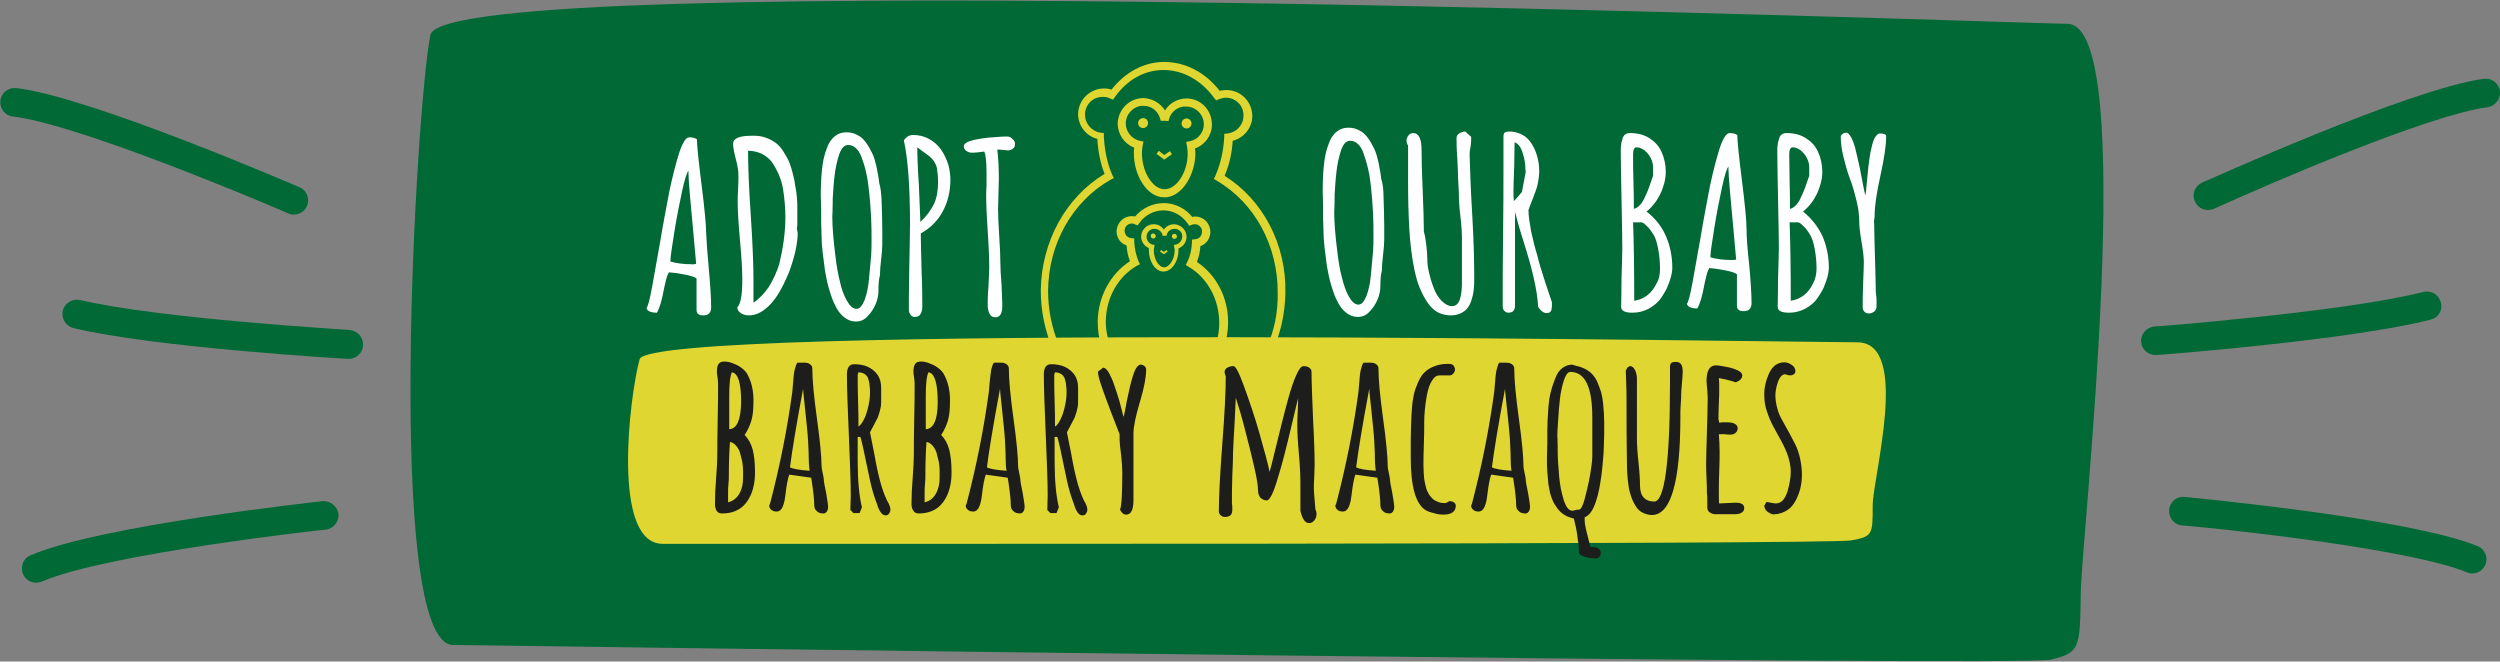
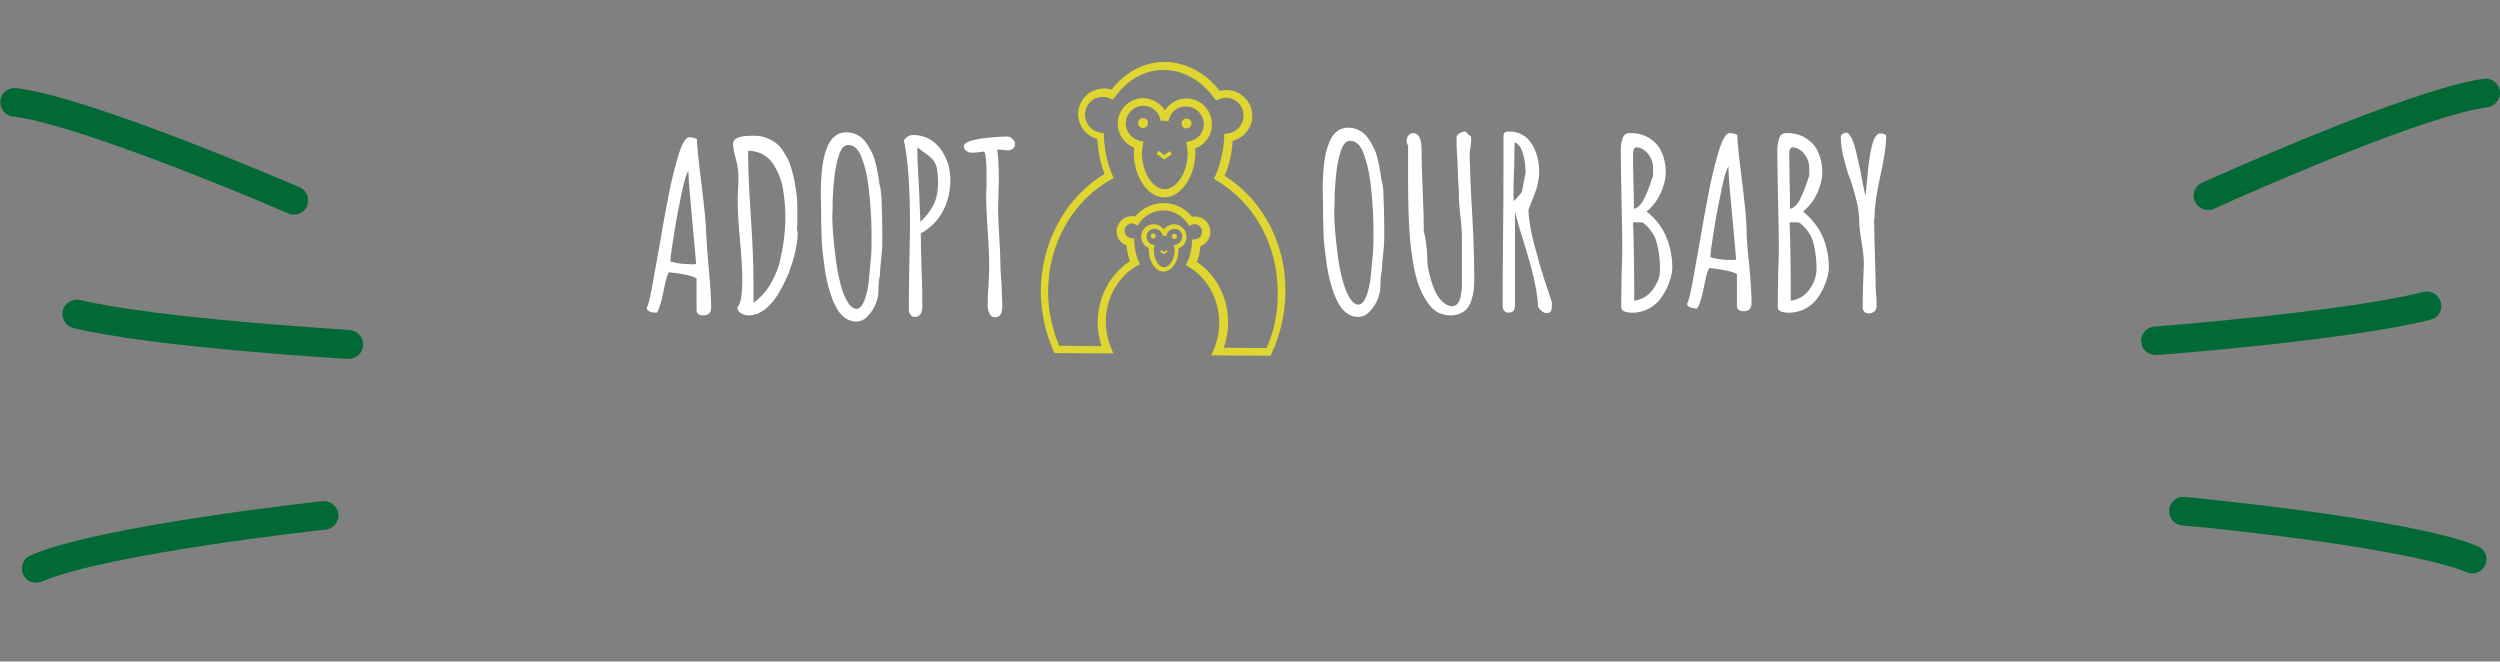
<svg xmlns="http://www.w3.org/2000/svg" version="1.1" id="Layer_1" x="0px" y="0px" viewBox="0 0 650 172" style="enable-background:new 0 0 650 172;" xml:space="preserve">
  <rect x="0" y="0" width="650" height="172" fill="#808080" stroke="none" />
  <style type="text/css">
	.st0{fill:#006935;}
	.st1{fill:#DFD632;}
	.st2{fill:#1D1D1B;}
	.st3{fill:#FFFFFF;}
</style>
  <g>
    <path id="lines_right" class="st0" d="M632,83.1c-21.1,5.4-70.8,9.2-71.3,9.2c-0.1,0-0.2,0-0.3,0c-1.9,0-3.6-1.5-3.7-3.4   c-0.2-2,1.4-3.8,3.4-4c0.5,0,49.6-3.8,70-9c2-0.5,4,0.7,4.5,2.7C635.2,80.6,634,82.6,632,83.1z M644.2,142   c-18-7.4-75.6-12.7-76.2-12.8c-2.1-0.2-3.9,1.3-4,3.4c-0.2,2,1.3,3.9,3.4,4c15.8,1.4,59.9,6.4,74,12.2c0.5,0.2,0.9,0.3,1.4,0.3   c1.5,0,2.8-0.9,3.4-2.3C647,145,646.1,142.8,644.2,142z M650,23.7c-0.3-2-2.1-3.5-4.2-3.2c-19.2,2.5-72.7,26.8-73.3,27   c-1.9,0.9-2.7,3.1-1.8,4.9c0.6,1.4,2,2.2,3.4,2.2c0.5,0,1-0.1,1.5-0.3c14.7-6.7,56.1-24.5,71.1-26.4   C648.8,27.6,650.2,25.7,650,23.7z" />
    <path id="lines_left" class="st0" d="M94.4,89.8c-0.1,2-1.8,3.5-3.7,3.5c-0.1,0-0.1,0-0.2,0c-0.5,0-50.2-2.9-71.4-8   c-2-0.5-3.2-2.5-2.8-4.5c0.5-2,2.5-3.2,4.5-2.8c20.6,4.9,69.6,7.7,70.1,7.8C93,86,94.5,87.7,94.4,89.8z M83.8,130.3   c-0.6,0.1-58,6.3-75.9,14.1c-1.9,0.8-2.7,3-1.9,4.9c0.6,1.4,2,2.2,3.4,2.2c0.5,0,1-0.1,1.5-0.3c16.6-7.2,73.2-13.5,73.8-13.5   c2-0.2,3.5-2.1,3.3-4.1C87.7,131.6,85.8,130.1,83.8,130.3z M76.4,55.8c1.4,0,2.8-0.8,3.4-2.2c0.8-1.9,0-4.1-1.9-4.9   c-0.5-0.2-54.5-23.6-73.7-25.8c-2-0.2-3.9,1.2-4.1,3.3c-0.2,2,1.2,3.9,3.3,4.1c15,1.7,56.8,18.8,71.6,25.2   C75.4,55.7,75.9,55.8,76.4,55.8z" />
-     <path id="dark_green_box" class="st0" d="M111.9,9.1c-3.7,18.4-12,158.3,5.9,158.6c18,0.2,408,5.7,415.5,3.8   c7.5-1.9,7.5-2.8,7.7-17.4c0.2-14.6,15.2-147.6-3.4-147.9C518.9,5.9,115.5-9,111.9,9.1" />
    <path id="monkeys" class="st1" d="M318.4,45.7c1.2-2.8,1.9-5.8,2.1-9.1c2.9-0.7,5.1-3.4,5.1-6.4c0-3.7-2.9-6.7-6.6-6.8   c-0.6,0-1.3,0.1-1.9,0.2c-3.7-4.8-9-7.5-14.4-7.5c-5.3,0-10.2,2.7-13.7,7.2c-0.6-0.2-1.2-0.3-1.9-0.3c-3.7,0-6.7,2.9-6.8,6.6   c0,3.1,2.1,5.8,5,6.5c0.2,3.3,0.8,6.4,1.9,9.1c-10.1,6.1-16.4,17.6-16.6,30.2c0,5.5,1.1,10.8,3.3,15.8l0.3,0.6l15.3,0.1l-0.6-1.4   c-0.9-2.2-1.4-4.6-1.4-7c0.1-6.1,3.2-11.6,8.1-14.4l0.8-0.4l-0.4-0.8c-0.6-1.5-1-3.1-1.1-5l0-0.9l-0.8-0.1c-1-0.1-1.7-0.9-1.7-1.9   c0-1.1,0.9-1.9,1.9-1.9c0.3,0,0.5,0.1,0.7,0.2l0.8,0.3l0.5-0.7c1.4-2,3.8-3.2,6.2-3.2c2.5,0,4.8,1.3,6.2,3.3l0.5,0.7l0.8-0.3   c0.2-0.1,0.5-0.1,0.7-0.1c0.5,0,1,0.2,1.3,0.6c0.4,0.4,0.6,0.8,0.5,1.4c0,1-0.7,1.8-1.7,1.9l-0.9,0.1l0,0.9   c-0.1,1.8-0.5,3.5-1.2,4.9l-0.4,0.8l0.8,0.5c4.9,2.9,7.9,8.5,7.9,14.6c0,2.5-0.5,4.8-1.5,7l-0.6,1.4l15.4,0.1l0.3-0.6   c2.3-4.9,3.5-10.2,3.6-15.7C334.5,63.6,328.4,52,318.4,45.7z M329.3,90.5l-11.1-0.1c0.7-2,1.1-4.2,1.1-6.4c0.1-6.5-3-12.5-8.1-15.9   c0.5-1.3,0.8-2.6,0.9-4.1c1.5-0.5,2.6-2,2.6-3.7c0-1-0.4-2-1.1-2.8c-0.7-0.7-1.7-1.2-2.8-1.2c-0.3,0-0.5,0-0.8,0.1   c-1.8-2.2-4.5-3.6-7.4-3.6c-2.9,0-5.6,1.3-7.5,3.5c-0.2-0.1-0.5-0.1-0.8-0.1c-2.2,0-3.9,1.7-4,3.9c0,1.7,1,3.2,2.6,3.7   c0.1,1.5,0.4,2.9,0.9,4.1c-5.1,3.3-8.3,9.2-8.4,15.7c0,2.2,0.3,4.4,1,6.4l-11-0.1c-1.9-4.5-2.9-9.3-2.9-14.3   c0.1-12.3,6.4-23.3,16.3-28.9l0.8-0.4l-0.4-0.8c-1.3-3-2-6.3-2.2-10l0-0.9l-0.8-0.1c-2.3-0.3-4.1-2.3-4.1-4.7   c0-2.6,2.1-4.7,4.7-4.6c0.6,0,1.3,0.1,1.8,0.4l0.8,0.3l0.5-0.7c3.2-4.5,7.7-7,12.6-7c5,0,9.8,2.6,13.2,7.3l0.5,0.6l0.7-0.3   c0.6-0.2,1.2-0.4,1.8-0.4c2.6,0,4.7,2.1,4.6,4.7c0,2.4-1.8,4.3-4.1,4.6l-0.9,0.1l0,0.9c-0.2,3.7-1,7-2.3,10l-0.4,0.8l0.8,0.5   c9.9,5.8,15.9,17,15.8,29.2C332.3,81.2,331.3,86,329.3,90.5z M308.5,25.6c-2.3,0-4.4,1.2-5.6,3.1c-1.2-1.9-3.3-3.1-5.6-3.2   c-3.6,0-6.6,2.9-6.7,6.6c0,2.8,1.7,5.3,4.3,6.3c-0.1,0.5-0.1,1-0.1,1.5c0,5.4,3.2,11.4,7.9,11.4c0.2,0,0.3,0,0.5,0   c4.4-0.4,7.5-6.1,7.6-11.2c0-0.5,0-1-0.1-1.5c2.6-0.9,4.4-3.4,4.4-6.2C315.1,28.6,312.2,25.6,308.5,25.6z M309.4,36.7l-1,0.2l0.2,1   c0.1,0.7,0.2,1.4,0.2,2c0,4.9-2.9,9.3-6,9.3c-3.1,0-5.9-4.5-5.9-9.4c0-0.7,0.1-1.4,0.2-2l0.2-1l-1-0.2c-2.1-0.5-3.6-2.4-3.6-4.5   c0-2.4,1.9-4.4,4.2-4.6c0.1,0,0.3,0,0.4,0c2,0,3.7,1.3,4.3,3.2l0.2,0.7l0.8,0c0.1,0,0.1,0,0.2,0c0.1,0,0.1,0,0.2,0l0.8,0.1l0.2-0.7   c0.6-1.9,2.4-3.2,4.4-3.1c2.5,0,4.6,2.1,4.6,4.6C313,34.4,311.5,36.3,309.4,36.7z M298.5,32c0,0.7-0.6,1.3-1.3,1.3   c-0.7,0-1.3-0.6-1.3-1.3c0-0.7,0.6-1.3,1.3-1.3C298,30.7,298.5,31.3,298.5,32z M309.8,32.1c0,0.7-0.6,1.3-1.3,1.3   c-0.7,0-1.3-0.6-1.3-1.3c0-0.7,0.6-1.3,1.3-1.3C309.2,30.8,309.8,31.4,309.8,32.1z M304.2,39.3l0.5,0.8l-2,1.4l-2-1.5l0.6-0.8   l1.4,1.1L304.2,39.3z M305.3,58.3c-1.1,0-2.1,0.5-2.7,1.4c-0.6-0.9-1.6-1.4-2.6-1.4c-0.9,0-1.7,0.3-2.3,0.9c-0.6,0.6-1,1.4-1,2.3   c0,1.3,0.8,2.5,2,3c0,0.2,0,0.4,0,0.6c0,2.6,1.5,5.5,3.8,5.5c0.1,0,0.2,0,0.2,0c2.2-0.2,3.7-2.9,3.7-5.4c0-0.2,0-0.4,0-0.6   c1.2-0.5,2.1-1.6,2.1-3C308.5,59.8,307.1,58.4,305.3,58.3z M305.7,63.6l-0.5,0.1l0.1,0.6c0.1,0.3,0.1,0.6,0.1,0.9   c0,2.2-1.4,4.3-2.7,4.3c-1.4,0-2.7-2.1-2.7-4.3c0-0.3,0-0.6,0.1-0.9l0.1-0.6l-0.5-0.1c-0.9-0.2-1.6-1.1-1.6-2   c0-0.6,0.2-1.1,0.6-1.5c0.3-0.3,0.8-0.6,1.3-0.6c0.1,0,0.1,0,0.2,0c0.9,0,1.7,0.6,2,1.4l0.1,0.4l0.4,0c0,0,0.1,0,0.1,0   c0,0,0.1,0,0.1,0l0.4,0l0.1-0.4c0.3-0.9,1.1-1.4,2-1.4c1.1,0,2.1,0.9,2,2.1C307.3,62.6,306.6,63.4,305.7,63.6z M300.5,61.4   c0,0.4-0.3,0.6-0.7,0.6c-0.4,0-0.6-0.3-0.6-0.7c0-0.4,0.3-0.6,0.7-0.6C300.2,60.8,300.5,61,300.5,61.4z M306,61.5   c0,0.4-0.3,0.6-0.7,0.6c-0.4,0-0.6-0.3-0.6-0.7c0-0.4,0.3-0.6,0.7-0.6C305.7,60.8,306,61.1,306,61.5z M303.3,65l0.3,0.4l-1,0.7   l-1-0.7l0.3-0.4l0.7,0.5L303.3,65z" />
-     <path id="light_green_box" class="st1" d="M166.3,93.4c-2.6,9.5-7.4,48,6,48c13.4,0,303.5,0.2,309-0.9c5.6-1,5.6-1.5,5.6-9   c0-7.5,9.9-42.5-4-42.5C469,89,168.8,84,166.3,93.4" />
-     <path id="barbary_macaques" class="st2" d="M461.3,133.8v-0.1c1.2,0,2.3-0.4,3.3-1c1-0.6,1.7-1.5,2.3-2.6c1.1-2.1,1.6-4.3,1.6-6.7   c0-1.5-0.2-2.9-0.5-4.3c-0.3-1.4-0.8-2.7-1.3-3.7c-0.8-1.6-1.9-3.6-3.3-6.1c-0.5-0.9-1-1.9-1.3-3.1c-0.3-1.1-0.5-2.3-0.5-3.4   c0-1,0.2-2.1,0.6-3.3c0.2-0.7,0.5-1.2,0.8-1.6c0.4-0.4,0.7-0.6,1.2-0.6c0.4,0.2,0.8,0.3,1.2,0.3c0.4,0,0.7-0.1,1-0.3   c0.3-0.2,0.4-0.5,0.4-0.8c0-0.6-0.3-1.2-0.9-1.6c-0.6-0.4-1.2-0.7-2-0.7c-0.9,0-1.7,0.3-2.4,0.8c-0.7,0.6-1.2,1.3-1.6,2.2   c-0.8,1.8-1.2,3.5-1.2,5.3c0,1.6,0.2,3.1,0.7,4.5c0.4,1.2,0.8,2.2,1.3,3.2c0.5,1,1.2,2.2,1.9,3.5l0.5,0.9c0.7,1.3,1.3,2.6,1.8,4   c0.4,1.4,0.7,2.7,0.7,4c0,1.5-0.3,3.2-0.8,5c-0.3,1-0.7,1.8-1.2,2.4c-0.5,0.6-1.2,0.9-1.9,0.9c-0.4,0-0.8-0.1-1.3-0.2   c-0.2,0-0.5-0.1-1.1-0.2l-0.6,1c0.1,0.6,0.3,1.1,0.8,1.5C460,133.4,460.6,133.7,461.3,133.8 M446.1,133.7h4.9   c0.7,0,1.3-0.1,1.8-0.4c0.5-0.3,0.7-0.7,0.7-1.2c0-0.9-0.7-1.4-2.2-1.4l-2.4,0.1l-1.9,0.1c-0.1,0-0.1-1.1-0.1-3.2   c0-0.9,0-2.6,0.1-5.2c0.1-2.1,0.1-3.8,0.1-5.2c0-1.4-0.1-2.9-0.2-4.4h1.5c0.5,0.1,1.1,0.1,1.6,0.1c0.5,0,1-0.2,1.3-0.5   c0.3-0.3,0.5-0.7,0.5-1.1c0-1-0.9-1.6-2.8-1.6c-0.4,0-0.8,0-1.1,0l-0.9,0.1l-0.2-0.9c0-0.7,0-2.1,0.1-4.1c0.1-1.6,0.1-3,0.1-4.1   c0-0.8,0-1.7-0.1-2.5c1.1,0.2,2.6,0.5,4.4,1.1c0.5-0.2,0.9-0.4,1.2-0.7c0.3-0.3,0.5-0.7,0.5-1.1c0-0.5-0.4-0.9-1.2-1.3   c-0.8-0.4-1.8-0.7-2.9-0.9c-1.1-0.2-2-0.4-2.8-0.4c-1.6,0-2.4,1.4-2.4,4.1c0,0.5,0.1,1.3,0.2,2.4c0.1,1.2,0.1,2,0.1,2.4   c0,2.1-0.1,4.9-0.2,8.4c-0.1,3.5-0.2,6.3-0.2,8.4c0,0.6,0,1.9,0.1,3.7c0.1,1.8,0.1,3.1,0.1,3.7l0.1,1.2c0,0.4,0,0.7,0,1.2v1.5   c0,0.5,0.2,0.9,0.6,1.2C445.1,133.6,445.6,133.7,446.1,133.7 M429.5,133.9c4.9,0,7.4-8.5,7.4-25.5c0-0.2,0-0.4,0-0.5   c0-0.1,0-0.3,0-0.5c0-0.4,0-1.2,0.1-2.4c0.1-1,0.1-1.8,0.1-2.4c0-0.7,0.1-1.7,0.2-2.9c0.1-1.2,0.2-2.2,0.2-2.9c0-0.4,0-0.9-0.1-1.3   c-0.1-0.4-0.2-0.7-0.5-1c-0.3-0.3-0.7-0.4-1.2-0.4c-0.6,0-1,0.1-1.2,0.3c-0.2,0.2-0.3,0.6-0.3,1c0,0.2,0,0.3,0,0.4v0.5v3.2   c0,20.6-1.4,30.9-4.1,30.9c-2.4,0-3.7-1.4-3.7-4.2c0-1.3-0.1-3.3-0.4-6.1c-0.3-2.7-0.4-4.7-0.4-6.1V98.4c0-0.8-0.2-1.6-0.5-2.2   c-0.4-0.7-0.8-1-1.2-1c-0.5,0-0.9,0.4-1.2,1.2l0.1,2.6c0.1,2.4,0.1,4.3,0.1,5.6c0,5.5,0,10.6,0.1,15.2c0,2.3,0.1,4.4,0.4,6.3   c0.1,1.1,0.4,2.1,0.7,3c0.3,0.9,0.7,1.7,1.2,2.5c0.4,0.7,1,1.3,1.8,1.7C427.7,133.6,428.6,133.9,429.5,133.9 M408.9,132.8   c-1,0-1.7-0.9-2.3-2.7c-0.6-1.9-1-3.9-1.2-6c-0.2-2.7-0.4-4.9-0.4-6.5c0-0.4,0-1,0-1.6c0-1.5-0.1-2.4-0.1-2.7   c0-0.9,0.1-2.1,0.2-3.7c0.1-2.2,0.3-4.2,0.5-6c0.2-1.8,0.6-3.4,1-4.7c0.5-1.4,1-2.2,1.7-2.2c3.8,0,5.7,3.9,5.7,11.8v10.1   c0,1-0.2,2.7-0.6,5c-0.4,2.3-0.9,4.3-1.4,6.2c-0.5,1.8-1,2.7-1.4,2.7C410,132.5,409.5,132.6,408.9,132.8 M414.8,145.2   c0.4,0,0.7-0.1,1-0.4c0.3-0.3,0.4-0.6,0.4-1c0-1.1-0.9-1.6-2.7-1.6c-0.2-0.7-0.4-1.5-0.6-2.4c-0.3-1.2-0.6-2.2-0.7-3   c-0.2-0.8-0.2-1.6-0.2-2.3c1.3-0.5,2.2-1.9,2.9-4c0.4-1.2,0.7-2.3,0.9-3.4c0.2-1.1,0.4-2.3,0.6-3.7c0.2-1.6,0.3-2.9,0.4-4   c0.1-1.1,0.2-2.3,0.2-3.5c0.1-1.8,0.1-3.7,0.1-5.5c0-1.9-0.1-3.7-0.3-5.6c-0.1-1-0.3-2-0.5-2.8c-0.3-0.9-0.6-1.8-1-2.7   c-0.8-1.8-2.1-3-3.9-3.7c-0.3-0.1-0.7-0.3-1.3-0.4c-0.7-0.2-1.1-0.3-1.3-0.4c-0.9,0-1.8,0.3-2.6,0.9c-0.8,0.6-1.4,1.5-1.8,2.6   c-0.5,1.2-0.9,2.4-1.2,3.6c-0.3,1.2-0.5,2.5-0.6,3.8c-0.2,2.5-0.3,4.7-0.3,6.3c0,1.2,0,2.3,0,3.4l-0.1,3.5c0,1.5,0,2.7,0.1,3.8   c0.1,1.1,0.2,2.2,0.3,3.3c0.2,1.2,0.4,2.2,0.7,3.1c0.3,0.9,0.7,1.8,1.3,2.6c1,1.6,2.5,2.7,4.6,3.1l0.3,1.3l0.3,1.3   c0.2,1,0.3,1.9,0.4,2.6c0,0.4,0.1,0.8,0.2,1.2c0.1,0.8,0.1,1.7,0.1,2.6C411.2,144.7,412.7,145.1,414.8,145.2L414.8,145.2z    M393,122.4c-2.8-0.2-4.4-0.5-5.1-0.9c0.5-4,1.6-10.8,3.4-20.4c0.1,1.7,0.4,3.7,0.6,6c0.3,3,0.6,5.5,0.7,7.5c0.1,2,0.2,3.9,0.2,5.7   C392.8,121.2,392.9,121.9,393,122.4 M396.8,133.5c0.6-0.2,1-0.8,1-1.6v-0.1c0-0.6-0.2-1.8-0.5-3.6c-0.4-1.9-0.6-3-0.6-3.4   c0-0.3-0.1-0.9-0.3-1.8c-0.2-0.9-0.3-1.5-0.3-1.8c0-2.5-0.4-6.6-1.2-12.4c-0.8-5.8-1.2-10.1-1.2-13c0-0.5-0.2-0.8-0.6-1.1   c-0.4-0.3-0.8-0.4-1.4-0.4h-1.9c-0.3,0.4-0.5,1.1-0.7,1.9c-0.2,0.9-0.3,2-0.4,3.4c-0.1,0.7-0.1,1.5-0.2,2.3   c-1.3,9.5-3.2,19.2-5.8,29.1l-0.1,0.2c-0.1,0.1-0.1,0.2-0.1,0.3c0,0.4,0.2,0.8,0.6,1.1c0.4,0.3,0.8,0.4,1.3,0.4   c0.5,0,0.9-0.2,1.2-0.6c0.5-0.6,0.9-1.8,1.1-3.7c0.3-2.5,0.6-4.2,1-5.3l5.7,0.8l0.2,1.2c0.4,2.7,0.6,4.7,0.6,5.9   c0,0.7,0.2,1.2,0.6,1.5C395.3,133.4,395.9,133.5,396.8,133.5 M375.3,133.8c2.1,0,3.2-0.8,3.2-2.3c0-0.4-0.2-0.7-0.5-0.9   c-0.3-0.2-0.7-0.3-1.2-0.3c-0.4,0.3-0.8,0.5-1.2,0.5c-0.7,0-1.4-0.1-1.9-0.4c-0.6-0.2-1-0.5-1.4-0.9c-0.4-0.4-0.7-0.8-1-1.4   c-0.3-0.5-0.5-1.1-0.6-1.6c-0.1-0.5-0.3-1.2-0.4-1.9c-0.1-1.1-0.2-2.3-0.2-3.6c0-1,0-2.8,0.1-5.6c0.1-2.2,0.1-4,0.1-5.5v-0.3   c0-1.8,0.2-4.1,0.7-6.9c0.3-1.5,0.7-2.8,1.3-3.7c0.6-1,1.2-1.4,2-1.4h2.7c0.3,0,0.6-0.2,0.9-0.5c0.2-0.3,0.4-0.6,0.4-1   c0-0.4-0.2-0.8-0.4-1.1c-0.3-0.3-0.7-0.4-1.3-0.4c-1.4,0-2.6,0.2-3.6,0.6c-1.1,0.4-2,1-2.6,1.6c-0.7,0.6-1.2,1.5-1.7,2.6   c-0.5,1.2-0.9,2.2-1.1,3.2c-0.2,1-0.4,2.2-0.5,3.7c-0.1,1.5-0.2,2.7-0.2,3.8c0,1-0.1,2.5-0.1,4.3v1.4c0,0.7,0,1.3,0,1.8v1.5   c0,7.4,1.3,11.9,3.8,13.5c0.5,0.3,1.2,0.6,2.2,0.8C373.6,133.7,374.5,133.8,375.3,133.8 M357.7,122.4c-2.8-0.2-4.4-0.5-5.1-0.9   c0.5-4,1.6-10.8,3.4-20.4c0.1,1.7,0.4,3.7,0.6,6c0.3,3,0.6,5.5,0.7,7.5c0.1,2,0.2,3.9,0.2,5.7C357.6,121.2,357.6,121.9,357.7,122.4    M361.5,133.5c0.6-0.2,1-0.8,1-1.6v-0.1c0-0.6-0.2-1.8-0.5-3.6c-0.4-1.9-0.6-3-0.6-3.4c0-0.3-0.1-0.9-0.3-1.8   c-0.2-0.9-0.3-1.5-0.3-1.8c0-2.5-0.4-6.6-1.2-12.4c-0.8-5.8-1.2-10.1-1.2-13c0-0.5-0.2-0.8-0.6-1.1c-0.4-0.3-0.8-0.4-1.4-0.4h-1.9   c-0.3,0.4-0.5,1.1-0.7,1.9s-0.3,2-0.4,3.4c-0.1,0.7-0.1,1.5-0.2,2.3c-1.3,9.5-3.2,19.2-5.8,29.1l-0.1,0.2c-0.1,0.1-0.1,0.2-0.1,0.3   c0,0.4,0.2,0.8,0.6,1.1c0.4,0.3,0.8,0.4,1.3,0.4s0.9-0.2,1.2-0.6c0.5-0.6,0.9-1.8,1.1-3.7c0.3-2.5,0.6-4.2,1-5.3l5.7,0.8l0.2,1.2   c0.4,2.7,0.6,4.7,0.6,5.9c0,0.7,0.2,1.2,0.6,1.5C360,133.4,360.6,133.5,361.5,133.5 M340.4,136c0.6,0,1-0.3,1.4-0.8   c0.4-0.5,0.5-1.1,0.5-1.7c0-0.3-0.1-0.7-0.3-1.1l-0.1-1.2c-0.2-2.4-0.3-3.7-0.3-4.1v0c0-0.7,0-1.7,0.1-3l0.1-3   c0-2.7-0.1-6.7-0.4-12c-0.2-5.3-0.4-9.4-0.4-12.4c0-0.5-0.2-0.8-0.6-1.1c-0.4-0.3-0.9-0.4-1.5-0.4c-0.6,0-1.2,0.8-1.9,2.4   c-0.7,1.6-1.4,3.6-2.1,6.2c-1.1,4-2.3,8.9-3.7,14.6c-0.5,2.2-0.9,3.6-1.1,4.3c-0.4-2-1.3-5.3-2.6-9.9c-1.3-4.6-2.7-8.6-4-12.2   c-1.3-3.6-2.2-5.4-2.8-5.4c-0.6,0-1.1,0.1-1.6,0.4c-0.4,0.2-0.7,0.6-0.7,1.1c0,0.4,0.1,0.7,0.3,1.1c0,4-0.3,9.9-0.9,17.6   c-0.6,7.9-0.9,13.8-0.9,17.6c0,0.4,0.2,0.7,0.5,1c0.3,0.3,0.7,0.4,1.1,0.4c0.7,0,1.2-0.2,1.5-0.5c0.3-0.3,0.4-0.8,0.4-1.4   c0-0.3,0-0.6,0-0.8l-0.1-0.9c0-1.9,0-4.3,0.1-7.2c0.1-2.2,0.2-4.3,0.2-6.3c0.1-1.9,0.2-4.4,0.4-7.4l0.3-6.5   c0.7,2.1,1.5,4.8,2.4,8.3c0.9,3.4,1.7,6.7,2.4,9.7c0.7,3,1,5.1,1,6.2c0,0.7,0.2,1.3,0.6,1.8c0.4,0.4,1,0.7,1.7,0.7   c0.7,0,1.7-1.9,2.8-5.7c1.1-3.5,2.2-7.8,3.4-12.9c1.1-4.8,1.8-7.4,1.9-7.9c0,1,0,2.1-0.1,3.5c-0.1,1.4-0.1,2.6-0.1,3.6   c0,1.5,0.1,3.9,0.4,7.2c0.3,3.3,0.4,5.8,0.4,7.5v3.7c0,1.1,0,2.3,0,3.7C338.6,134.8,339.2,136,340.4,136 M292.8,133.8   c1.3,0,1.9-1.3,1.9-3.8v-17.3c0-1.8,0.6-4.6,1.7-8.3c1.1-3.6,1.6-6.4,1.6-8.3c0-0.3-0.1-0.6-0.4-0.9c-0.3-0.2-0.6-0.4-1-0.4   c-0.7,0-1.4,0.9-2,2.8c-0.6,1.9-1.1,4.1-1.6,6.5c-0.4,2.4-0.7,3.8-0.9,4.3c-0.1-0.4-0.3-1.1-0.6-2.4s-0.7-2.6-1.2-4.1   c-0.5-1.5-0.9-2.8-1.4-3.8c-0.7-1.6-1.4-2.5-2.1-2.5l-1.3,1v0.3c0,0.7,0.4,2.1,1.1,4.1c0.6,1.7,1.4,3.9,2.4,6.5   c1,2.6,1.7,4.4,2.1,5.4v1.5c0,0.5,0.1,1.9,0.4,4c0.2,2,0.3,3.4,0.3,4.4c0,5.6-0.2,8.9-0.6,9.7C291.6,133.3,292.1,133.8,292.8,133.8    M274.3,110.9c0-1.7,0-3.8-0.1-6.5c-0.1-2.6-0.1-4.9-0.1-6.8c0-0.1,0-0.3,0.1-0.5l0.1-0.3c0.7,0,1.2,0.2,1.7,0.5   c0.4,0.3,0.8,0.8,0.9,1.4c0.2,0.6,0.3,1.1,0.3,1.6c0.1,0.5,0.1,1.1,0.1,1.8c0,1-0.1,2.1-0.4,3.4c-0.3,1.3-0.6,2.4-1.1,3.4   S274.9,110.6,274.3,110.9 M281.4,134c0.4,0,0.7-0.1,0.9-0.4c0.2-0.3,0.4-0.6,0.4-1c0-0.3,0-0.5-0.1-0.8c-0.1-0.3-0.2-0.6-0.4-1   l-0.4-0.7c-0.7-1.5-1.3-3.2-1.8-5.1c-0.5-1.9-1-4.2-1.5-7.1l-1.1-5.5l0.9-1.7l1.1-2.1c0.2-0.5,0.4-1.2,0.6-1.9   c0.2-0.7,0.3-1.4,0.3-1.9v-4c0-1.3-0.3-2.4-0.9-3.3c-0.6-0.9-1.5-1.6-2.5-2.1c-1.1-0.5-2.3-0.7-3.6-0.7c-1.3,0-1.9,0.9-1.9,2.7   c0,3.5,0.2,8.7,0.5,15.7c0.3,7.2,0.5,12.5,0.5,15.7l-0.1,3.8l0.8,0.8h1.6l0.6-1.5c-0.7-2.9-1.1-6.9-1.1-12c0-1.2,0-2.3,0-3.2   c0-0.9,0-1.9,0-3.1h0.7c0.3,0.8,1,4,2.1,9.4l0.4,1.9c0.5,2.3,1.1,4.3,1.8,6.1C279.8,133,280.5,134,281.4,134 M261.7,122.4   c-2.8-0.2-4.4-0.5-5.1-0.9c0.5-4,1.6-10.8,3.4-20.4c0.1,1.7,0.4,3.7,0.6,6c0.3,3,0.6,5.5,0.7,7.5c0.1,2,0.2,3.9,0.2,5.7   C261.5,121.2,261.6,121.9,261.7,122.4 M265.4,133.5c0.6-0.2,1-0.8,1-1.6v-0.1c0-0.6-0.2-1.8-0.5-3.6c-0.4-1.9-0.6-3-0.6-3.4   c0-0.3-0.1-0.9-0.3-1.8c-0.2-0.9-0.3-1.5-0.3-1.8c0-2.5-0.4-6.6-1.2-12.4c-0.8-5.8-1.2-10.1-1.2-13c0-0.5-0.2-0.8-0.6-1.1   c-0.4-0.3-0.8-0.4-1.4-0.4h-1.9c-0.3,0.4-0.5,1.1-0.7,1.9c-0.1,0.9-0.3,2-0.4,3.4c-0.1,0.7-0.1,1.5-0.2,2.3   c-1.3,9.5-3.2,19.2-5.8,29.1l-0.1,0.2c-0.1,0.1-0.1,0.2-0.1,0.3c0,0.4,0.2,0.8,0.6,1.1c0.4,0.3,0.8,0.4,1.3,0.4s0.9-0.2,1.2-0.6   c0.5-0.6,0.9-1.8,1.1-3.7c0.3-2.5,0.6-4.2,1-5.3l5.7,0.8l0.2,1.2c0.4,2.7,0.6,4.7,0.6,5.9c0,0.7,0.2,1.2,0.6,1.5   C263.9,133.4,264.6,133.5,265.4,133.5 M240.4,130.6V128c0-0.1,0-0.1,0-0.1c0,0,0-0.1,0-0.1c0-0.5,0-1.1,0.1-2   c0.1-0.9,0.1-1.6,0.1-2.2c0-3.3,0.1-6.2,0.3-8.7c0.6,0.1,1.2,0.5,1.6,1c0.4,0.5,0.8,1.1,1,1.8c0.2,0.7,0.4,1.5,0.6,2.4   c0.1,0.8,0.2,1.5,0.2,2.1c0,0.6,0,1.3,0,2.1c0,1.5-0.3,2.9-1,4.1C242.6,129.6,241.7,130.3,240.4,130.6 M240.7,111.6V103   c0-3.1,0.2-5.2,0.7-6.2c1.6,0.2,2.4,2.8,2.4,7.8C243.8,109.2,242.7,111.5,240.7,111.6 M238.9,133.5c1.2,0,2.3-0.2,3.3-0.6   c1.8-0.7,3.1-2.1,4-4c0.8-1.7,1.2-3.7,1.2-6.1s-0.2-4.3-0.6-5.9c-0.4-1.5-1.1-2.8-2.1-3.8c0.8-1.2,1.4-2.5,1.8-3.9   c0.4-1.4,0.5-3.1,0.5-5.2c0-2.7-0.6-5-1.7-6.9c-0.4-0.6-0.9-1.1-1.6-1.6c-0.7-0.5-1.4-0.8-2.2-1.1c-0.8-0.3-1.5-0.4-2.1-0.4   c-0.7,0-1.2,0.2-1.5,0.7s-0.4,1.1-0.4,2v0.3l0.2,1.4c0.1,0.7,0.1,1.3,0.1,1.5c0,2.5,0,5.5-0.1,9.1c-0.1,4.5-0.1,7.6-0.1,9.1   c0,1.5-0.1,3.5-0.3,6.1c-0.2,2.6-0.3,4.6-0.3,6.1c0,0.5,0,0.8,0,1.1s0.1,0.6,0.2,0.9C237.6,133.2,238.1,133.5,238.9,133.5    M223.2,110.9c0-1.7,0-3.8-0.1-6.5c-0.1-2.6-0.1-4.9-0.1-6.8c0-0.1,0-0.3,0.1-0.5l0.1-0.3c0.7,0,1.2,0.2,1.7,0.5   c0.4,0.3,0.8,0.8,0.9,1.4c0.2,0.6,0.3,1.1,0.3,1.6c0.1,0.5,0.1,1.1,0.1,1.8c0,1-0.1,2.1-0.4,3.4c-0.3,1.3-0.6,2.4-1.1,3.4   C224.2,109.9,223.7,110.6,223.2,110.9 M230.2,134c0.4,0,0.7-0.1,0.9-0.4c0.2-0.3,0.4-0.6,0.4-1c0-0.3,0-0.5-0.1-0.8   c-0.1-0.3-0.2-0.6-0.4-1l-0.4-0.7c-0.7-1.5-1.3-3.2-1.8-5.1c-0.5-1.9-1-4.2-1.5-7.1l-1.1-5.5l0.9-1.7l1.1-2.1   c0.2-0.5,0.4-1.2,0.6-1.9c0.2-0.7,0.3-1.4,0.3-1.9v-4c0-1.3-0.3-2.4-0.9-3.3c-0.6-0.9-1.5-1.6-2.5-2.1c-1.1-0.5-2.3-0.7-3.6-0.7   c-1.3,0-1.9,0.9-1.9,2.7c0,3.5,0.2,8.7,0.5,15.7c0.3,7.2,0.5,12.5,0.5,15.7l-0.1,3.8l0.8,0.8h1.6l0.6-1.5c-0.7-2.9-1.1-6.9-1.1-12   c0-1.2,0-2.3,0-3.2c0-0.9,0-1.9,0-3.1h0.7c0.3,0.8,1,4,2.1,9.4l0.4,1.9c0.5,2.3,1.1,4.3,1.8,6.1C228.6,133,229.4,134,230.2,134    M210.5,122.4c-2.8-0.2-4.4-0.5-5.1-0.9c0.5-4,1.6-10.8,3.4-20.4c0.1,1.7,0.4,3.7,0.6,6c0.3,3,0.6,5.5,0.7,7.5   c0.1,2,0.2,3.9,0.2,5.7C210.4,121.2,210.4,121.9,210.5,122.4 M214.3,133.5c0.6-0.2,1-0.8,1-1.6v-0.1c0-0.6-0.2-1.8-0.5-3.6   c-0.4-1.9-0.6-3-0.6-3.4c0-0.3-0.1-0.9-0.3-1.8c-0.2-0.9-0.3-1.5-0.3-1.8c0-2.5-0.4-6.6-1.2-12.4c-0.8-5.8-1.2-10.1-1.2-13   c0-0.5-0.2-0.8-0.6-1.1c-0.4-0.3-0.8-0.4-1.4-0.4h-1.9c-0.3,0.4-0.5,1.1-0.7,1.9c-0.2,0.9-0.3,2-0.4,3.4c-0.1,0.7-0.1,1.5-0.2,2.3   c-1.3,9.5-3.2,19.2-5.8,29.1l-0.1,0.2c-0.1,0.1-0.1,0.2-0.1,0.3c0,0.4,0.2,0.8,0.6,1.1c0.4,0.3,0.8,0.4,1.3,0.4   c0.5,0,0.9-0.2,1.2-0.6c0.5-0.6,0.9-1.8,1.1-3.7c0.3-2.5,0.6-4.2,1-5.3l5.7,0.8l0.2,1.2c0.4,2.7,0.6,4.7,0.6,5.9   c0,0.7,0.2,1.2,0.6,1.5C212.8,133.4,213.4,133.5,214.3,133.5 M189.3,130.6V128c0-0.1,0-0.1,0-0.1c0,0,0-0.1,0-0.1   c0-0.5,0-1.1,0.1-2c0.1-0.9,0.1-1.6,0.1-2.2c0-3.3,0.1-6.2,0.3-8.7c0.6,0.1,1.2,0.5,1.6,1c0.4,0.5,0.8,1.1,1,1.8   c0.2,0.7,0.4,1.5,0.6,2.4c0.1,0.8,0.2,1.5,0.2,2.1c0,0.6,0,1.3,0,2.1c0,1.5-0.3,2.9-1,4.1C191.5,129.6,190.5,130.3,189.3,130.6    M189.6,111.6V103c0-3.1,0.2-5.2,0.7-6.2c1.6,0.2,2.4,2.8,2.4,7.8C192.6,109.2,191.6,111.5,189.6,111.6 M187.8,133.5   c1.2,0,2.3-0.2,3.3-0.6c1.8-0.7,3.1-2.1,4-4c0.8-1.7,1.2-3.7,1.2-6.1s-0.2-4.3-0.6-5.9c-0.4-1.5-1.1-2.8-2.1-3.8   c0.8-1.2,1.4-2.5,1.8-3.9c0.4-1.4,0.5-3.1,0.5-5.2c0-2.7-0.6-5-1.7-6.9c-0.4-0.6-0.9-1.1-1.6-1.6c-0.7-0.5-1.4-0.8-2.2-1.1   c-0.8-0.3-1.5-0.4-2.1-0.4c-0.7,0-1.2,0.2-1.5,0.7c-0.3,0.4-0.4,1.1-0.4,2v0.3l0.2,1.4c0.1,0.7,0.1,1.3,0.1,1.5   c0,2.5,0,5.5-0.1,9.1c-0.1,4.5-0.1,7.6-0.1,9.1c0,1.5-0.1,3.5-0.3,6.1c-0.2,2.6-0.3,4.6-0.3,6.1c0,0.5,0,0.8,0,1.1   c0,0.3,0.1,0.6,0.2,0.9C186.4,133.2,186.9,133.5,187.8,133.5" />
    <path id="adopt_oir_baby" class="st3" d="M382.8,56.2c0.4,6.9,0.5,12.2,0.5,16c0,1.1,0,2.1-0.1,2.9c-0.1,0.8-0.2,1.6-0.5,2.5   c-0.2,0.9-0.6,1.7-1,2.3c-0.4,0.6-1,1.1-1.8,1.5c-0.8,0.4-1.7,0.6-2.7,0.6c-1.2,0-2.4-0.3-3.4-0.8c-1-0.6-1.9-1.4-2.6-2.5   c-0.8-1.1-1.4-2.3-2-3.7c-0.6-1.3-1-2.9-1.4-4.6c-0.4-1.9-0.7-3.7-0.9-5.5c-0.2-1.7-0.4-3.6-0.5-5.7c-0.2-3.6-0.3-7.5-0.3-11.8   c0-1.9,0-3.6,0-5.1c0-1.4,0-2.9,0-4.5c-0.3-0.3-0.4-0.8-0.4-1.3c0-0.5,0.2-0.9,0.5-1.3c0.3-0.4,0.8-0.6,1.2-0.6   c1.5,0,2.2,1.5,2.2,4.4c0,2.6,0.1,6.1,0.3,10.6c0.2,4.8,0.3,8.3,0.3,10.7c0.2,0.5,0.4,1.5,0.6,3.1c0.2,1.6,0.3,2.9,0.3,4   c0,0.9,0.1,2,0.4,3.3c0.3,1.3,0.7,2.7,1.2,4c0.5,1.4,1.2,2.6,2.1,3.5c0.9,0.9,1.8,1.4,2.7,1.4c0.6,0,1.1-0.2,1.4-0.6   c0.4-0.4,0.6-0.9,0.8-1.6c0.1-0.7,0.2-1.2,0.3-1.7c0-0.5,0.1-1,0.1-1.7v-12c0-1.4-0.1-3.3-0.4-5.8c-0.3-2.5-0.4-4.4-0.4-5.8v-0.4   l-0.1-1.8l-0.1-1.8c0-1.3-0.1-3.1-0.2-5.2c-0.2-2.5-0.2-4.3-0.2-5.3c0-0.5,0.2-0.9,0.7-1.2c0.5-0.3,1-0.5,1.6-0.5l1.5,1.4v1   c0,0.5-0.1,1.1-0.2,1.8c-0.2,0.9-0.2,1.5-0.2,1.9C382.2,44.3,382.4,49.5,382.8,56.2z M473.8,61.3c1.1,2.5,1.7,5.3,1.7,8.3   c0,1.5-0.5,3.2-1.4,5.3c-0.6,1.2-1.3,2.3-2,3.2c-0.8,0.9-1.7,1.6-2.8,2.2c-1.2,0.6-2.6,1-4,1h-0.2c-1.9,0-2.9-0.5-2.9-1.5   c0-1.3,0.1-3.8,0.1-7.6c0.1-3.7,0.2-6.3,0.2-7.6c0-3.1-0.1-7.3-0.2-12.5c-0.1-5.2-0.2-9.3-0.2-12.5v-0.4c0-0.6,0-1.1,0.1-1.5   c0-0.4,0.1-0.9,0.3-1.4c0.1-0.5,0.3-1,0.7-1.3c0.3-0.3,0.8-0.4,1.3-0.4c1.9,0,3.6,0.4,5,1.3c1.4,0.9,2.5,2,3.2,3.6   c0.7,1.5,1.1,3.3,1.1,5.2c0,1.2-0.2,2.5-0.7,3.9c-0.4,1.4-1.1,2.6-1.8,3.7c-0.8,1.1-1.6,2-2.5,2.7   C470.9,56.7,472.6,58.8,473.8,61.3z M465.3,47.4c0.1,2.8,0.1,5.1,0.1,6.9c0.5-0.1,1-0.4,1.5-0.9c0.5-0.5,0.9-1.1,1.2-1.8   c0.6-1.2,1.2-2.6,1.7-4.2c0.3-0.8,0.5-1.4,0.6-1.7v-2.2c0-0.8-0.2-1.6-0.6-2.4c-0.4-0.8-1-1.5-1.6-2c-0.7-0.5-1.4-0.8-2.1-0.8   c-0.6,0-0.9,0.6-0.9,1.9C465.2,42.2,465.3,44.6,465.3,47.4z M472.3,69.8c0-1.9-0.2-3.6-0.5-5.2c-0.3-1.6-0.7-2.8-1.2-3.6   c-0.5-0.8-0.9-1.4-1.4-1.9c-0.5-0.5-0.9-0.9-1.2-1.1l-0.5-0.2h-2.2c0.2,5.4,0.3,12.2,0.3,20.4c1.3-0.2,2.5-0.7,3.5-1.5   c1-0.8,1.7-1.8,2.3-3C472,72.6,472.3,71.2,472.3,69.8z M401.7,73.2l1.8,5.4v0.1c0,0.3,0,0.6,0,0.9c0,0.3-0.1,0.5-0.1,0.8   c-0.1,0.7-0.6,1-1.3,1c-0.8,0-1.5-0.6-2.2-1.6v-0.2c-0.1-2.1-0.5-4.5-1.1-7.2c-0.6-2.7-1.5-5.9-2.7-9.7c-1.1-3.4-1.8-6-2.2-7.6   v24.2c0,0.7-0.1,1.1-0.4,1.5c-0.2,0.3-0.7,0.5-1.3,0.5c-0.5,0-0.8-0.2-1.1-0.5c-0.3-0.3-0.4-0.7-0.4-1.2v-0.5c0-4.9,0-10.9,0.1-18   c0.1-7.1,0.1-13.1,0.1-18v-7.6c0-0.5,0.1-0.8,0.3-1c0.2-0.2,0.6-0.3,1.3-0.3c1,0,1.9,0.2,2.8,0.6c0.9,0.4,1.6,0.9,2.2,1.6   c0.6,0.7,1.1,1.5,1.5,2.4c0.4,0.9,0.7,1.8,0.9,2.8c0.2,0.9,0.3,1.9,0.3,2.8c0,0.9-0.1,2-0.4,3.4c-0.1,0.7-0.5,1.9-1.1,3.4l-0.7,1.8   l-0.6,1.6c0,1.5,0.3,3.3,0.7,5.6c0.5,2.3,1,4.3,1.6,6.2C400.1,68.2,400.8,70.4,401.7,73.2z M396.6,43.9c0-1.2-0.2-2.6-0.7-4.1   c-0.2-0.7-0.5-1.4-0.9-1.9c-0.4-0.5-0.8-0.8-1.2-0.9c0,1-0.1,3-0.1,6.1c-0.1,2.8-0.2,4.9-0.2,6.4c0,1,0,2,0.1,2.8   c0.7-0.7,1.4-1.5,2.1-2.4l1-5.3C396.6,44.3,396.6,44,396.6,43.9z M433.1,61.3c1.1,2.5,1.7,5.3,1.7,8.3c0,1.5-0.5,3.2-1.4,5.3   c-0.6,1.2-1.3,2.3-2,3.2c-0.8,0.9-1.7,1.6-2.8,2.2c-1.2,0.6-2.6,1-4,1h-0.2c-1.9,0-2.9-0.5-2.9-1.5c0-1.3,0.1-3.8,0.1-7.6   c0.1-3.7,0.2-6.3,0.2-7.6c0-3.1-0.1-7.3-0.2-12.5c-0.1-5.2-0.2-9.3-0.2-12.5v-0.4c0-0.6,0-1.1,0.1-1.5c0-0.4,0.1-0.9,0.3-1.4   c0.1-0.5,0.3-1,0.7-1.3c0.3-0.3,0.8-0.4,1.3-0.4c1.9,0,3.6,0.4,5,1.3c1.4,0.9,2.5,2,3.2,3.6c0.7,1.5,1.1,3.3,1.1,5.2   c0,1.2-0.2,2.5-0.7,3.9c-0.4,1.4-1.1,2.6-1.8,3.7c-0.8,1.1-1.6,2-2.5,2.7C430.3,56.7,432,58.8,433.1,61.3z M424.7,47.4   c0.1,2.8,0.1,5.1,0.1,6.9c0.5-0.1,1-0.4,1.5-0.9s0.9-1.1,1.2-1.8c0.6-1.2,1.2-2.6,1.7-4.2c0.3-0.8,0.5-1.4,0.6-1.7v-2.2   c0-0.8-0.2-1.6-0.6-2.4c-0.4-0.8-1-1.5-1.6-2c-0.7-0.5-1.4-0.8-2.1-0.8c-0.6,0-0.9,0.6-0.9,1.9C424.6,42.2,424.6,44.6,424.7,47.4z    M431.6,69.8c0-1.9-0.2-3.6-0.5-5.2c-0.3-1.6-0.7-2.8-1.2-3.6c-0.5-0.8-0.9-1.4-1.4-1.9c-0.5-0.5-0.9-0.9-1.2-1.1l-0.5-0.2h-2.2   c0.2,5.4,0.3,12.2,0.3,20.4c1.3-0.2,2.5-0.7,3.5-1.5c1-0.8,1.7-1.8,2.3-3C431.4,72.6,431.6,71.2,431.6,69.8z M487.3,57.1   c0.1-0.5,0.1-0.8,0.1-1c0-2.4,0.5-5.9,1.5-10.4c1-4.5,1.5-7.9,1.5-10.3c0-0.4-0.5-0.7-1.6-0.7c-0.6,0-1,0.5-1.5,1.4   c-0.4,0.9-0.7,2.1-1,3.6c-0.4,2.3-0.7,5.1-1,8.5c-0.1,1.4-0.2,2.3-0.3,2.6c-0.1-0.3-0.3-1.2-0.6-2.7l-0.8-4.2   c-0.4-1.9-0.8-3.4-1.1-4.8c-0.3-1.3-0.7-2.4-1.1-3.2c-0.5-0.9-0.9-1.4-1.3-1.4c-0.4,0-0.7,0.1-1,0.3c-0.3,0.2-0.5,0.5-0.5,0.7   c0,1.5,0.2,3.3,0.7,5.3s1,3.9,1.7,5.7c0.7,1.8,1.2,3.7,1.7,5.7c0.5,2,0.7,3.8,0.7,5.4c0,1.1,0.2,2.9,0.6,5.3   c0.4,2.3,0.6,4.1,0.6,5.3c0,1-0.1,3-0.2,5.9c-0.1,2.9-0.1,4.9-0.1,5.9c0,0.4,0.2,0.8,0.5,1.1c0.3,0.3,0.7,0.4,1.1,0.4   c0.6,0,1-0.2,1.4-0.5c0.4-0.3,0.6-0.8,0.6-1.3v-1.6c0-0.3,0-0.8-0.1-1.4c-0.1-0.6-0.1-1-0.1-1.4c0-1.4-0.1-4.1-0.2-8.2   c-0.1-3.6-0.2-6.3-0.2-8.1v-0.9C487.2,57.9,487.2,57.5,487.3,57.1z M359.7,50.6c0.1,3,0.2,5.7,0.2,8.2v3.5c0,0.9-0.1,2.2-0.3,3.9   c-0.2,1.7-0.3,3-0.3,3.8v0.3c-0.3,1.1-0.4,2.4-0.4,4c0,1.1-0.2,2.3-0.7,3.5c-0.5,1.2-1.2,2.3-2.1,3.2c-0.9,1-1.9,1.4-3.1,1.4   c-1.1,0-2.1-0.4-3-1.1c-0.9-0.7-1.7-1.7-2.3-3c-0.6-1.1-1.1-2.5-1.6-4.2c-0.5-1.6-0.8-3.3-1.1-4.9c-0.2-1.4-0.4-3-0.6-4.7   c-0.2-1.7-0.3-3.2-0.3-4.5c0-1.5-0.1-2.6-0.1-3.2c0-1.1,0-2.2,0-3.3l-0.1-3.9c0-2.4,0.1-4.6,0.3-6.5c0.2-2.2,0.6-4.1,1.3-5.8   c0.3-0.9,0.7-1.6,1.2-2.2c0.4-0.6,1-1,1.6-1.4c0.7-0.3,1.4-0.5,2.2-0.5c1.1,0,2,0.2,2.9,0.7c0.9,0.4,1.6,1.1,2.2,1.9   c0.7,0.9,1.2,1.9,1.7,2.9c0.5,1,0.8,2.2,1.1,3.5c0.3,1.6,0.6,3,0.7,4.2C359.5,47.7,359.7,49.1,359.7,50.6z M357.1,61.3   c0-1.8,0-3.7-0.1-5.7c-0.1-2.2-0.3-4.9-0.7-8.3c-0.3-2.7-1-5.2-1.8-7.5c-0.4-1.1-0.9-1.9-1.5-2.4c-0.6-0.6-1.3-0.8-2-0.8   c-1,0-1.7,0.8-2.3,2.4c-0.6,1.8-1,3.7-1.2,5.5c-0.3,2.5-0.4,4.5-0.5,6.2l0,1.1c0,1.9-0.1,3-0.1,3.2v0.3c0,2.7,0.3,6.1,0.8,10.1   c0.3,2.6,0.7,4.9,1.2,6.8c0.5,1.9,1,3.5,1.8,4.9c0.8,1.4,1.6,2.1,2.5,2.1c0.8,0,1.5-0.8,2.1-2.3c0.5-1.4,0.9-3,1.1-5.1   c0.2-2,0.4-4.2,0.6-6.5C357.1,63.9,357.1,62.6,357.1,61.3z M454.8,68.9c0.4,4.4,0.6,7.7,0.6,9.9c0,1.4-0.7,2.1-2,2.1   c-0.7,0-1.1-0.1-1.4-0.4c-0.3-0.2-0.4-0.6-0.4-1.2v-8c-0.5-0.4-1.5-0.7-3-1c-1.5-0.3-2.8-0.5-4.2-0.6c-0.4,0.7-0.7,1.7-1,3.1   l-0.2,0.9c-0.3,1.6-0.6,3-0.9,4c-0.3,1-0.6,1.8-1,2.5c-1.6,0-2.5-0.4-2.7-1.2c0.4-0.5,0.9-2.5,1.5-5.8c0.5-2.8,1.2-6.6,2-11.2   c0.9-5.4,1.8-10,2.5-13.7c0.8-3.7,1.6-6.8,2.4-9.4c0.9-2.8,1.8-4.3,2.7-4.3c0.9,0,1.5,0.2,2,0.5c0,1.5,0.4,5.5,1.2,11.8   c0.8,6.4,1.2,10.6,1.2,12.6C454.1,61.5,454.3,64.6,454.8,68.9z M451.4,67.5c-0.1-0.9-0.3-3.1-0.6-6.7c-0.9-9.5-1.4-15.1-1.4-17   c0-0.3,0-0.5,0-0.5c-0.4,0.4-1,2.2-1.7,5.5c-0.7,3.3-1.4,6.8-2,10.6c-0.6,3.8-1,6.3-1,7.5c1.7,0.5,3.6,0.7,5.5,0.7   C450.5,67.6,450.9,67.6,451.4,67.5z M184.3,70c0.4,4.4,0.6,7.7,0.6,9.9c0,1.4-0.7,2.1-2,2.1c-0.7,0-1.1-0.1-1.4-0.4   c-0.3-0.2-0.4-0.6-0.4-1.2v-8c-0.5-0.4-1.5-0.7-3-1c-1.4-0.3-2.8-0.5-4.2-0.6c-0.4,0.7-0.7,1.7-1,3.1l-0.2,0.9   c-0.3,1.6-0.6,3-0.9,4c-0.3,1-0.6,1.8-1,2.5c-1.6,0-2.5-0.4-2.7-1.2c0.4-0.5,0.9-2.5,1.5-5.8c0.5-2.8,1.2-6.6,2-11.2   c0.9-5.4,1.8-10,2.5-13.7c0.8-3.7,1.6-6.8,2.4-9.4c0.9-2.8,1.8-4.3,2.7-4.3c0.9,0,1.5,0.2,2,0.5c0,1.5,0.4,5.5,1.2,11.8   c0.8,6.4,1.2,10.6,1.2,12.6C183.7,62.7,183.9,65.8,184.3,70z M181,68.6c-0.1-0.9-0.3-3.1-0.6-6.7c-0.9-9.5-1.4-15.1-1.4-17   c0-0.3,0-0.5,0-0.5c-0.4,0.4-1,2.2-1.7,5.5c-0.7,3.3-1.4,6.8-2,10.6c-0.6,3.8-1,6.3-1,7.5c1.7,0.5,3.6,0.7,5.5,0.7   C180.1,68.8,180.5,68.7,181,68.6z M246.5,42.6c0.4,1.4,0.6,2.8,0.6,4.2c0,3-0.7,5.8-2,8.2c-1.3,2.4-3.2,4.3-5.7,5.7   c0,1.8,0.1,4.9,0.2,9.4c0.2,4.5,0.2,7.8,0.2,9.7c0,0.8-0.2,1.4-0.5,1.9c-0.3,0.5-0.8,0.7-1.5,0.7c-0.5,0-0.8-0.2-1.1-0.6   c-0.3-0.4-0.4-0.9-0.4-1.5c0-1.3,0-4.7,0.1-10.3c0.1-5.5,0.2-9.4,0.2-11.6c0-9.6-0.5-16.9-1.6-21.9c0.6-0.9,1.4-1.4,2.4-1.4   c1.5,0,2.8,0.3,4.1,1c1.3,0.7,2.3,1.6,3.1,2.7C245.4,39.9,246,41.2,246.5,42.6z M243.9,47.3c0-1.1-0.1-2.3-0.3-3.6   c-0.1-0.5-0.3-1-0.6-1.5c-0.3-0.5-0.5-0.8-0.6-0.8c-0.3-0.4-1-1-2.3-1.9l-1.6-1.2c0,2.2,0.1,5.4,0.4,9.7c0.2,4.3,0.3,7.6,0.4,9.7   c1.6-1.5,2.8-3.1,3.6-4.8C243.6,51.3,243.9,49.4,243.9,47.3L243.9,47.3z M229.2,51.8c0.1,3,0.2,5.7,0.2,8.2v3.5   c0,0.9-0.1,2.2-0.3,3.9c-0.2,1.7-0.3,3-0.3,3.8v0.3c-0.3,1.1-0.4,2.4-0.4,4c0,1.1-0.2,2.3-0.7,3.5c-0.5,1.2-1.2,2.3-2.1,3.2   c-0.9,1-1.9,1.4-3.1,1.4c-1.1,0-2.1-0.4-3-1.1c-0.9-0.7-1.7-1.7-2.3-3c-0.6-1.1-1.1-2.5-1.6-4.2c-0.5-1.6-0.8-3.3-1.1-4.9   c-0.2-1.4-0.4-3-0.6-4.7c-0.2-1.7-0.3-3.2-0.3-4.5c0-1.5-0.1-2.6-0.1-3.2c0-1.1,0-2.2,0-3.3l-0.1-3.9c0-2.4,0.1-4.6,0.3-6.5   c0.2-2.2,0.6-4.1,1.3-5.8c0.3-0.9,0.7-1.6,1.2-2.2c0.4-0.6,1-1,1.6-1.4c0.7-0.3,1.4-0.5,2.2-0.5c1.1,0,2,0.2,2.9,0.7   c0.9,0.4,1.6,1.1,2.2,1.9c0.7,0.9,1.2,1.9,1.7,2.9c0.5,1,0.8,2.2,1.1,3.5c0.3,1.6,0.6,3,0.7,4.2C229,48.9,229.1,50.3,229.2,51.8z    M226.6,62.4c0-1.8,0-3.7-0.1-5.7c-0.1-2.2-0.3-4.9-0.7-8.3c-0.3-2.7-0.9-5.2-1.8-7.5c-0.4-1.1-0.9-1.9-1.5-2.4   c-0.6-0.6-1.3-0.8-2-0.8c-1,0-1.7,0.8-2.3,2.4c-0.6,1.8-1,3.7-1.2,5.5c-0.3,2.5-0.4,4.5-0.5,6.2l0,1.1c0,1.9-0.1,3-0.1,3.2v0.3   c0,2.7,0.3,6.1,0.8,10.1c0.3,2.6,0.7,4.9,1.2,6.8c0.4,1.9,1,3.5,1.8,4.9c0.8,1.4,1.6,2.1,2.5,2.1c0.8,0,1.5-0.8,2.1-2.3   c0.5-1.4,0.9-3,1.1-5.1c0.2-2,0.4-4.2,0.6-6.5C226.6,65.1,226.6,63.7,226.6,62.4z M261.9,35.5c-0.6,0-1.5,0-2.5,0.1   c-3.4,0.2-5.8,0.6-7.3,1.1c-1,0.4-1.5,0.8-1.5,1.3c0,0.5,0.2,0.9,0.6,1.2c0.4,0.3,0.9,0.5,1.4,0.5c0.3,0,0.9,0,1.7-0.1l1.6-0.2   c0.4,0.8,0.6,2.7,0.6,5.7c0,1.2,0,2.2,0,3l-0.1,2.3c0,2,0.1,5.1,0.4,9.6c0.3,4.4,0.4,7.6,0.4,9.6c0,0.9-0.1,2.5-0.2,4.9   c-0.2,2.3-0.2,4-0.2,4.9c0,0.8,0.2,1.6,0.5,2.2c0.3,0.6,0.8,0.9,1.5,0.9c1.2,0,1.8-1,1.8-3c0-1.1-0.1-2.9-0.2-5.5   c-0.2-2.4-0.3-4.3-0.3-5.5c0-1.6-0.1-4-0.3-7.1c-0.2-3.1-0.3-5.4-0.3-7l0.1-4l0.1-3.9c0-2.6-0.1-5.1-0.4-7.6c0.1,0,0.3,0,0.6,0   l1.1,0.1l1.1,0.1c0.5,0,1-0.2,1.3-0.5c0.4-0.3,0.5-0.7,0.5-1.2c0-0.5-0.2-0.9-0.6-1.2C262.9,35.7,262.4,35.5,261.9,35.5z    M207.2,51.4c0.1,1.1,0.1,2,0.1,2.7V56v2.8c-0.1,0.2-0.1,0.3-0.1,0.5c0,0.2,0,0.4,0.1,0.7l0.1,0.6c0,1.3-0.2,2.9-0.6,4.7   c-0.4,1.8-1,3.7-1.7,5.6c-0.9,2.1-1.8,4-2.8,5.6c-1,1.6-2.1,2.9-3.4,3.9c-1.4,1.1-2.8,1.6-4.2,1.6c-0.8,0-1.5-0.2-2.1-0.6   c-0.6-0.4-0.9-0.9-0.9-1.5c0.9-0.9,1.3-3.3,1.3-7.2c0-2.4-0.2-5.8-0.6-10.2c-0.4-4.4-0.6-7.7-0.6-10.1c0-0.7,0-1.8,0.1-3.3   c0.1-1.5,0.1-2.6,0.1-3.4c0-1.1-0.2-2.6-0.7-4.4c-0.5-1.9-0.7-3.2-0.7-3.9c0-1.4,1.6-2.1,4.7-2.1h0.9c1.1,0,2.2,0.2,3.2,0.6   c1,0.4,1.9,0.9,2.6,1.5c0.7,0.6,1.3,1.3,1.8,2.2c0.6,0.9,1.1,1.8,1.5,2.8c0.3,0.8,0.6,1.8,0.9,3c0.3,1.1,0.5,2.2,0.6,3.2   C207,49.4,207.1,50.3,207.2,51.4z M204.2,56.4c0-2.2-0.2-4.6-0.6-7.2c-0.4-2.5-1.4-4.8-2.8-6.9c-0.7-1-1.6-1.7-2.7-2.3   c-1.1-0.5-2.3-0.8-3.6-0.8v0.1c0,3.8,0.2,9.4,0.7,16.7c0.5,7.4,0.7,13,0.7,16.8v5.9c1.5-1,2.8-2.4,4-4.1c1.1-1.8,2-3.7,2.7-5.9   C203.6,64.5,204.2,60.5,204.2,56.4z" />
  </g>
</svg>